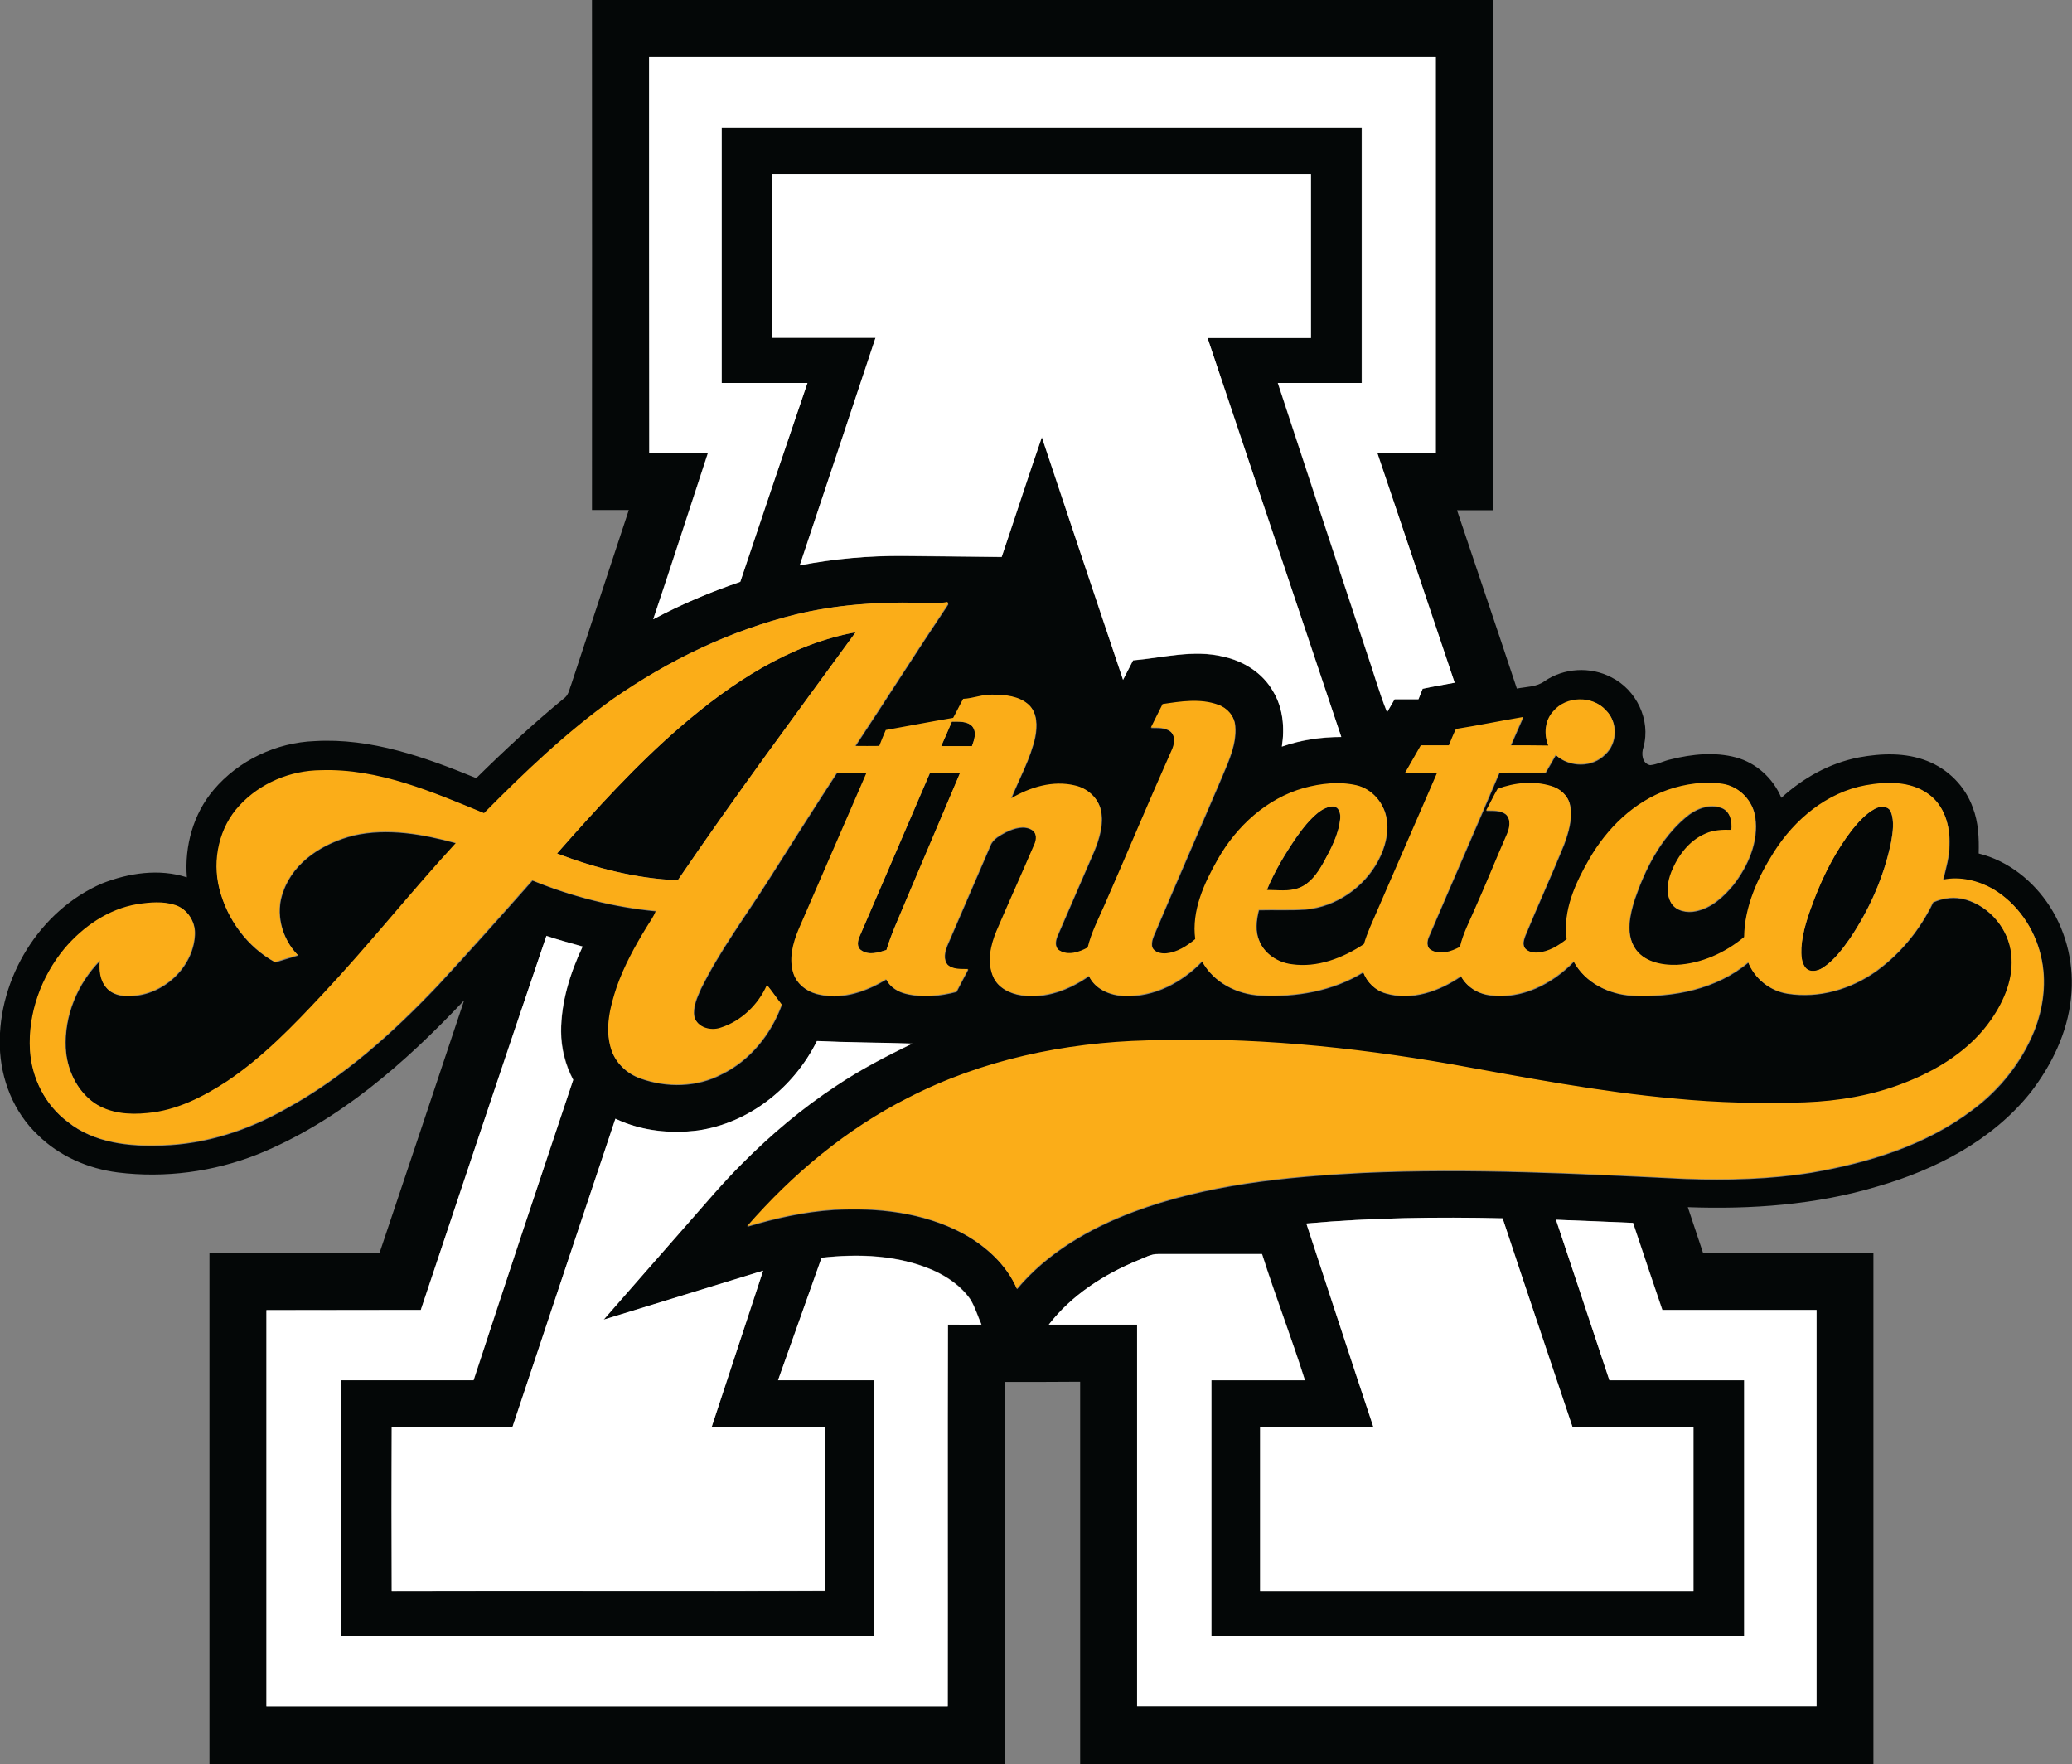
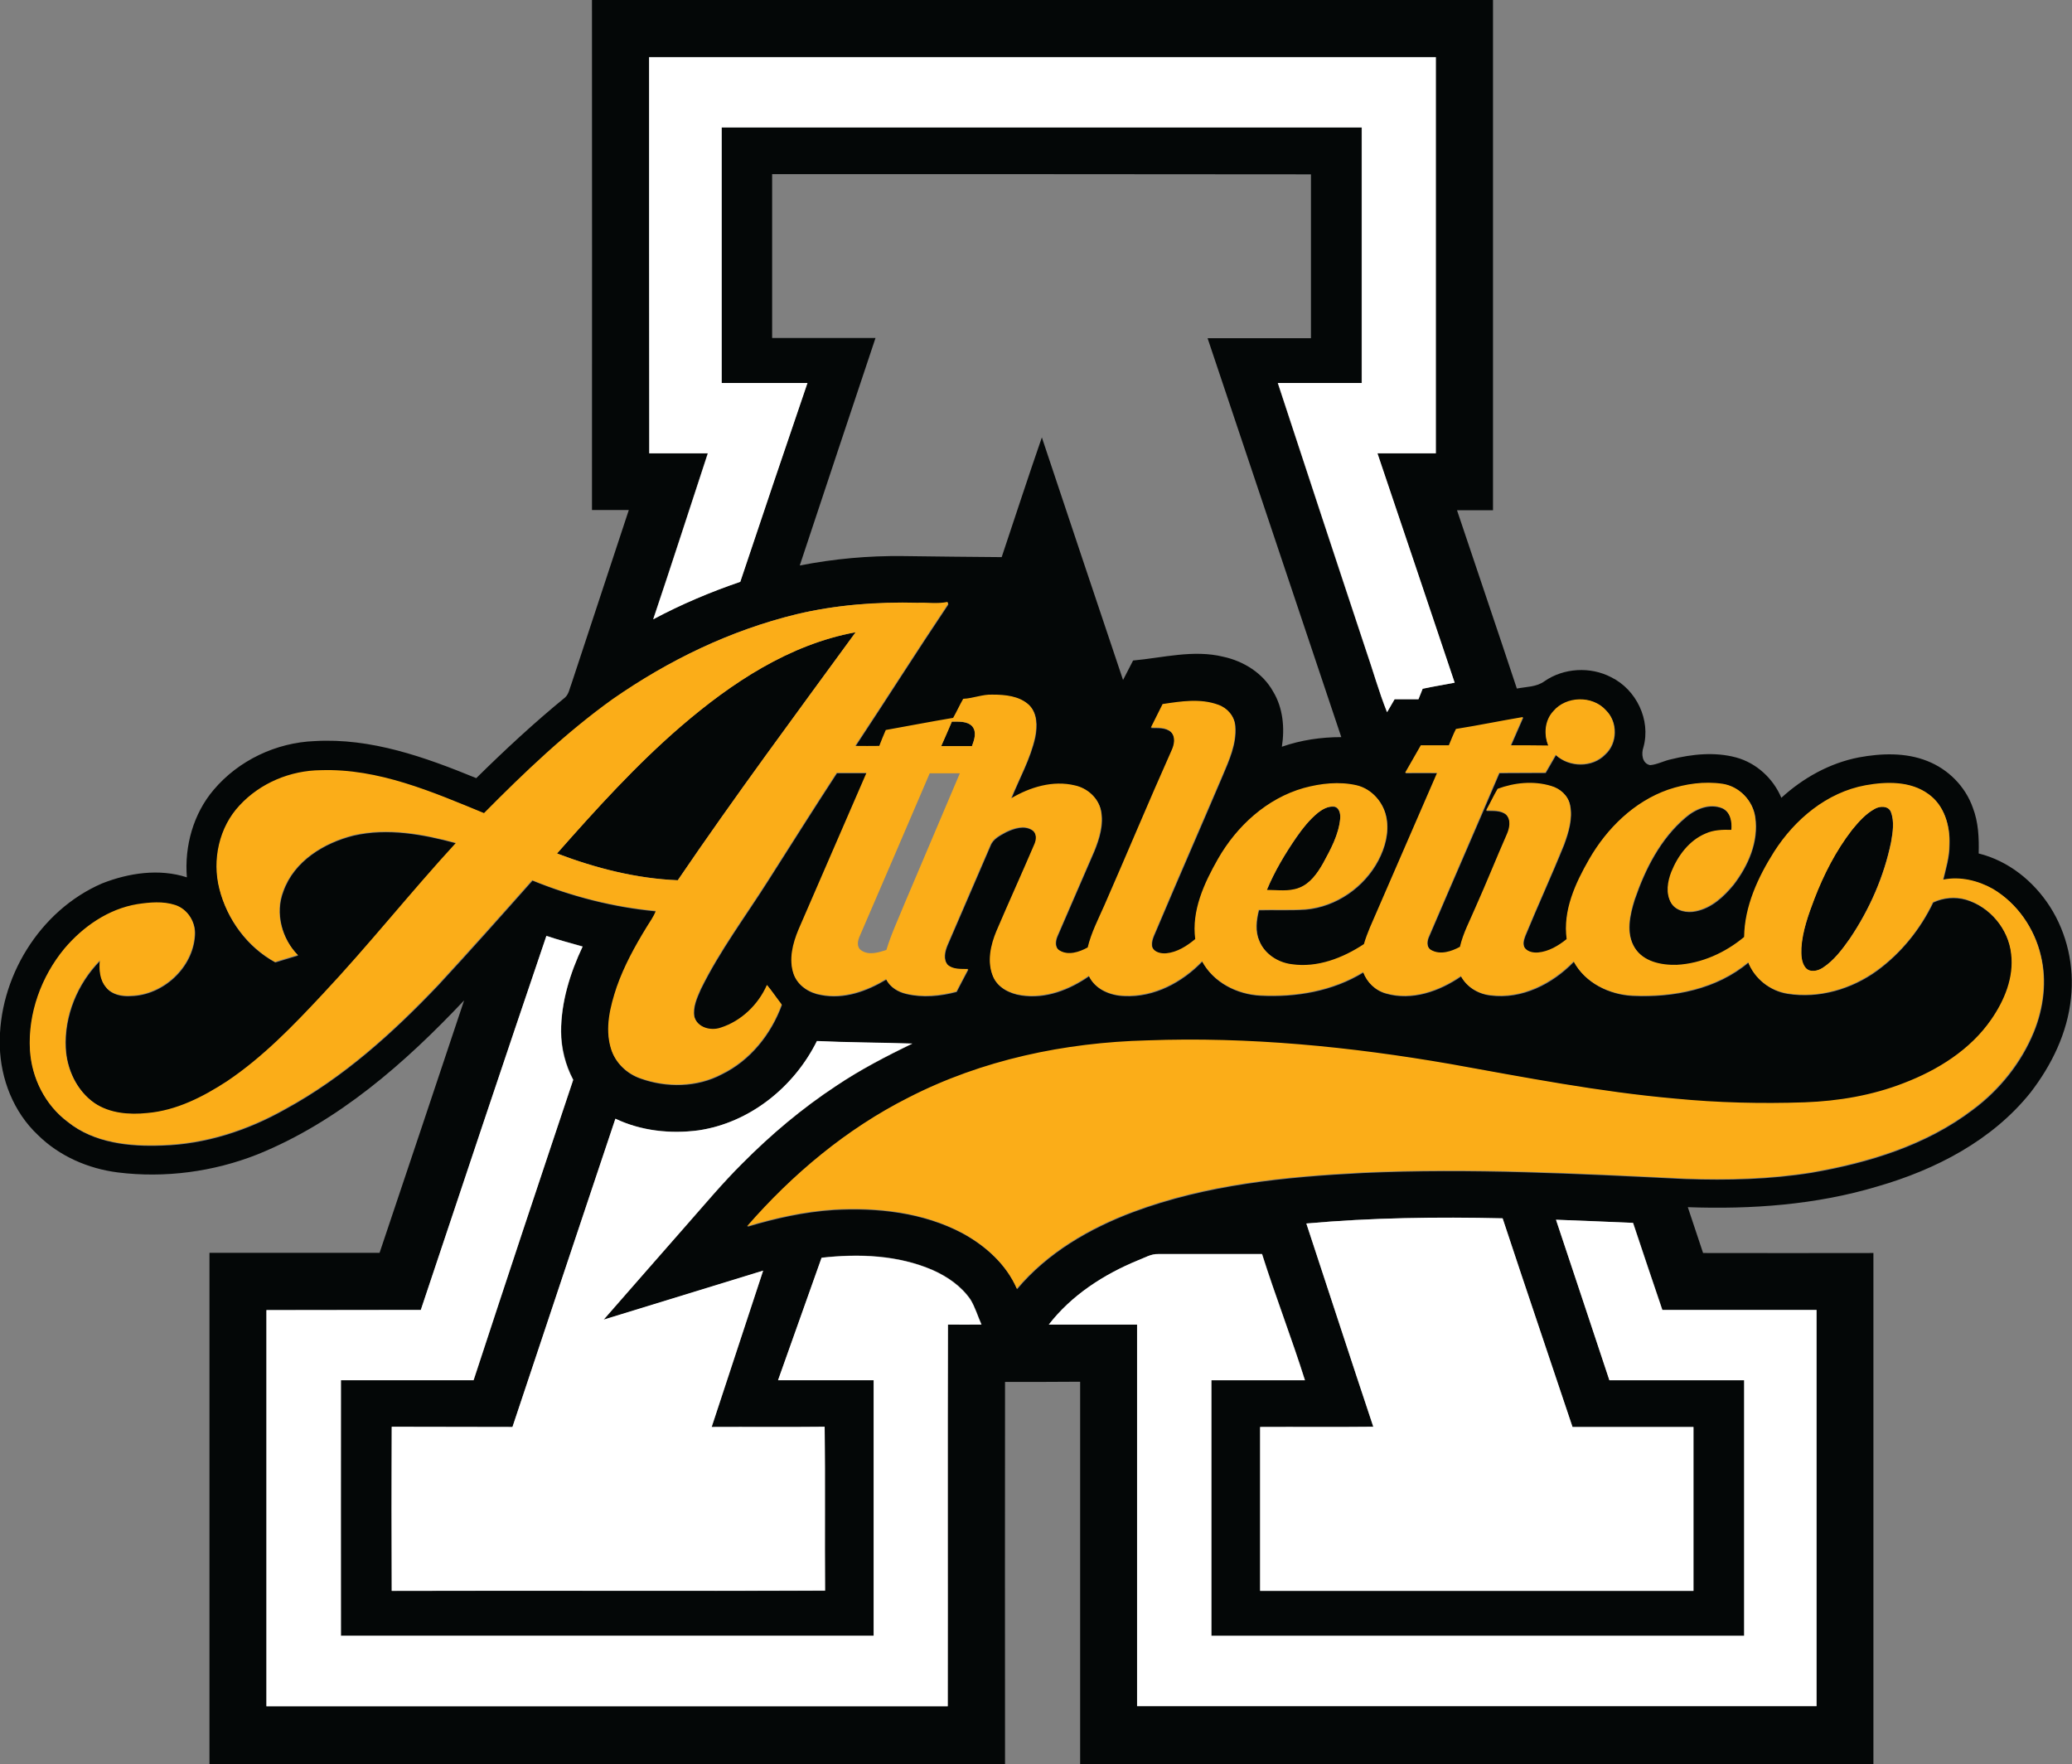
<svg xmlns="http://www.w3.org/2000/svg" version="1.1" id="Layer_1" x="0px" y="0px" viewBox="198.4 -1.1 990.2 843" style="enable-background:new 198.4 -1.1 990.2 843;">
  <rect x="198.4" y="-1.1" width="990.2" height="843" fill="#808080" stroke="none" />
  <style type="text/css">
	.st0{fill:#040707;}
	.st1{fill:#FFFFFF;}
	.st2{fill:#FBAD18;}
</style>
  <g id="_x23_040707ff">
    <path class="st0" d="M481.3-1.1h430.6c0,81.3,0,162.6,0,243.8c-5.7,0-11.5,0-17.2,0c9.5,28.4,19.2,56.8,28.6,85.2&#13;&#10;  c4.5-0.9,9.4-0.7,13.2-3.5c9.2-6.4,22-7.1,31.9-1.9c12,5.9,19,20.4,15.4,33.4c-1.1,3.1-0.7,7.8,3.2,8.6c3.4-0.3,6.6-2.1,10-2.8&#13;&#10;  c10.1-2.5,20.9-3.6,31-0.9c9.7,2.6,17.8,10,21.7,19.3c10.4-9.5,23.1-16.6,37-19.3c10.8-2,22.4-2.4,32.7,1.7&#13;&#10;  c10,3.9,18.2,12.1,21.8,22.3c2.7,7,3,14.5,2.8,21.9c14.2,3.5,26.2,13.2,34,25.3c8.3,12.9,11.8,28.7,10.1,43.9&#13;&#10;  c-1.7,16.5-9.2,31.9-19.3,45c-18.3,22.9-45.4,36.9-73.2,44.9c-29.3,8.8-60.2,11-90.6,9.9c2.4,7.3,4.9,14.6,7.3,21.9&#13;&#10;  c27.1,0.1,54.3,0,81.4,0c0,81.4,0,162.9,0,244.3H714.6c0-60.9,0-121.9,0-182.8c-12,0.1-23.9,0.1-35.9,0.1&#13;&#10;  c-0.1,60.9,0,121.8,0,182.7H298.5c0-81.5,0-162.9,0-244.4c27.1,0,54.2,0,81.3,0c13.5-40.2,27-80.4,40.4-120.6&#13;&#10;  c-28.3,30-60.2,58-98.8,73.6c-21,8.3-44.2,11.4-66.7,8.6c-14.2-1.8-28-7.8-38.2-17.9c-11.6-10.9-17.8-26.7-18.2-42.5&#13;&#10;  c-0.8-32.4,19-64.8,48.9-77.7c12.7-5,27.3-7.2,40.5-2.9c-1.2-14.9,3.1-30.4,12.8-41.8c11.9-14.1,29.9-22.6,48.3-23.3&#13;&#10;  c26.9-1.6,52.8,7.7,77.2,17.7c13.6-13.4,27.6-26.4,42.4-38.5c1.9-1.7,2.2-4.4,3.1-6.6c9.1-27.7,18.3-55.3,27.4-83&#13;&#10;  c-5.9,0-11.8,0-17.6,0C481.4,161.4,481.3,80.2,481.3-1.1 M508.6,26.2c0,63.1,0,126.2,0,189.3c9.3,0,18.7,0,28,0&#13;&#10;  c-8.7,26.4-17.2,52.9-26.1,79.3c13.3-7.1,27.3-13.1,41.6-17.9c10.6-31.7,21.3-63.3,32.1-95c-13.7,0-27.4,0-41,0&#13;&#10;  c0-40.7,0-81.4,0-122.1c102,0,204,0,305.9,0c0,40.7,0,81.4,0,122.1c-13.4,0-26.7,0-40.1,0c13.9,42.3,27.8,84.7,41.9,127&#13;&#10;  c3.5,10,6.4,20.4,10.3,30.3c1.2-2.1,2.4-4.1,3.6-6.2c3.8,0,7.6,0,11.4,0c0.7-1.6,1.4-3.3,2-5c5.1-1.1,10.2-1.9,15.3-2.9&#13;&#10;  c-12.3-36.5-24.6-73.1-36.9-109.6c9.3,0,18.6,0,27.9,0c0-63.1,0-126.2,0-189.3C759.3,26.2,634,26.2,508.6,26.2 M567.4,82.1&#13;&#10;  c0,26.1,0,52.2,0,78.3c16.5,0,32.9,0,49.4,0c-12.1,36.2-24.2,72.5-36.2,108.7c16.3-3.2,32.8-4.7,49.4-4.5&#13;&#10;  c15.7,0.2,31.4,0.4,47.1,0.5c6.4-19.1,12.6-38.2,19.2-57.2c12.9,38.6,25.8,77.3,38.8,115.9c1.6-3.1,3.2-6.2,4.8-9.3&#13;&#10;  c14.3-1.3,28.8-5.3,43.1-1.8c9.7,2.1,18.9,7.8,23.8,16.6c4.8,7.9,5.6,17.5,4.2,26.4c9.1-3.2,18.8-4.6,28.4-4.6&#13;&#10;  c-21.3-63.5-42.6-127.1-63.9-190.6c16.5,0,33,0,49.4,0c0-26.1,0-52.2,0-78.3C739.1,82.1,653.2,82.1,567.4,82.1 M579,292.4&#13;&#10;  c-31.5,7.7-61.3,21.9-87.6,40.8c-22.3,16-42.2,35.1-61.5,54.5c-24.8-10.2-50.5-21.3-77.9-20.5c-14.5,0.1-29,6.1-38.9,16.8&#13;&#10;  c-9.8,10.4-13.2,26-9.7,39.8c3.6,14.6,13.3,27.8,26.6,35c3.6-1.1,7.3-2.2,10.9-3.3c-7.7-7.9-11.1-20.2-7-30.7&#13;&#10;  c5.1-14.4,19.4-23.1,33.6-26.6c16.2-3.7,33.1-0.6,49,3.7c-21.8,23.7-41.9,49-63.9,72.5c-14,15-28.4,29.9-45.5,41.4&#13;&#10;  c-11.5,7.5-24.2,14-38.1,15.2c-8.6,0.8-18,0.2-25.3-4.8c-8.5-6-13.3-16.2-13.8-26.4c-0.8-15.4,5.6-30.9,16.4-41.8&#13;&#10;  c-0.4,4.4,0,9.3,2.9,12.8c2.8,3.5,7.6,4.4,11.8,4.1c15.4-0.4,29.7-13.5,30.6-29c0.5-6.2-3.4-12.4-9.3-14.3&#13;&#10;  c-5.8-1.9-12.1-1.2-18.1-0.4c-13.8,2.2-25.9,10.7-34.8,21.2c-11.1,13.4-17.6,31-16.5,48.5c0.8,13.3,7.3,26.2,18,34.2&#13;&#10;  c12.6,10.1,29.5,11.8,45,11.2c20.8-0.6,41-7.2,59-17.4c27.7-15.1,51.3-36.4,72.9-59.1c15.3-16.5,30.2-33.3,45.1-50.1&#13;&#10;  c18.9,7.7,38.8,12.8,59.1,14.7c-1,2.9-3,5.4-4.6,8.1c-5.5,9-10.5,18.4-14.1,28.3c-3.1,9.3-5.7,19.5-2.8,29.2&#13;&#10;  c1.9,6.7,7.4,12,14,14.3c12.5,4.5,27,4.3,38.9-2c13.6-6.6,23.6-19.2,28.7-33.2c-2.4-3.1-4.6-6.3-7-9.3&#13;&#10;  c-4.1,9.4-12.3,17.3-22.1,20.4c-4.7,1.7-11.3-0.1-12.7-5.4c-0.8-4.6,1.3-9.1,3.1-13.2c9-18.3,21.3-34.7,32.2-51.9&#13;&#10;  c10.9-17.1,21.7-34.3,32.8-51.3c4.8,0,9.5,0,14.3,0c-10.8,25-21.7,49.9-32.5,74.9c-2.8,6.6-4.8,14.3-2.3,21.4&#13;&#10;  c2,5.4,7.4,8.8,12.9,9.7c10.9,2.2,21.9-1.8,31.2-7.4c1.8,3.7,5.6,6,9.6,6.9c7.9,1.9,16.2,1.1,24-1c1.9-3.6,3.7-7.2,5.6-10.7&#13;&#10;  c-3.3-0.2-7.2,0.3-9.8-2.1c-2.3-2.7-1.3-6.6-0.1-9.5c6.8-15.8,13.7-31.6,20.5-47.5c1.2-3.3,4.6-4.9,7.5-6.5&#13;&#10;  c3.8-1.8,8.7-3.4,12.5-0.9c2.3,1.6,2.1,4.8,1,7.1c-6,13.7-12.1,27.4-18,41.2c-2.8,6.7-4.6,14.6-1.7,21.6c2.2,5.4,8,8.2,13.5,9&#13;&#10;  c11.5,1.8,23-2.7,32.3-9.2c3,6.4,10.2,9.3,16.9,9.5c14.1,0.7,27.6-6.5,37.2-16.5c5.4,10.1,16.6,15.7,27.7,16.3&#13;&#10;  c17,0.9,34.7-2.1,49.3-11.1c1.8,4.8,5.8,8.7,10.8,10.1c12.4,3.6,25.6-1.1,35.9-8.2c2.8,5.2,8.2,8.4,14,9.1c15,2,29.7-5.5,39.9-16.1&#13;&#10;  c5.5,10.2,16.9,15.7,28.1,16.3c19.4,0.9,40.1-3.1,55.3-15.9c3.1,7.8,10.4,13.6,18.7,14.9c15,2.4,30.7-2.2,42.9-11.1&#13;&#10;  c11.4-8.4,20.6-19.8,26.7-32.5c4.9-2.3,10.5-2.8,15.7-1.3c11.5,3.4,20.4,14.1,21.7,26c1.4,11.3-3.2,22.3-9.5,31.4&#13;&#10;  c-10,14.5-25.6,24.2-41.8,30.4c-15.1,5.9-31.3,8.6-47.4,9.2c-20.7,0.7-41.4,0.3-62-1.8c-36-3.2-71.6-10.1-107.2-16.5&#13;&#10;  c-47.8-8.2-96.4-13.1-144.9-11.3c-39.4,1-79,9.3-114.3,27.4c-29.5,15-55.3,36.5-77,61.4c13.4-4,27.2-7.1,41.2-8&#13;&#10;  c21-1.2,42.9,1.2,61.7,11.2c11,6,20.9,14.9,26,26.6c14.5-17.3,34.5-28.9,55.5-36.8c35.1-13.1,72.7-16.8,109.9-18.7&#13;&#10;  c51.4-2.3,102.8,0.4,154.1,2.9c20.1,0.7,40.3,0.2,60.2-3c27.3-4.7,54.8-13.1,77.1-30.1c12.8-9.5,23.2-22.5,29.2-37.3&#13;&#10;  c4.6-11.4,6.2-24.2,3.3-36.2c-3-13-11.2-24.9-22.8-31.8c-7.2-4.1-15.8-6.1-23.9-4.4c1.3-5.5,3-11,3-16.7c0.4-8.9-2.4-18.8-9.9-24.2&#13;&#10;  c-8.6-6.4-20.1-6-30.1-4.2c-18.4,3.4-33.8,16.3-43.7,31.8c-7.7,12.3-14.1,26-14.3,40.7c-9,7.5-20.4,12.7-32.2,13.3&#13;&#10;  c-7.4,0.3-16-1.5-20.2-8.3c-4.3-7-2.3-15.8,0-23.1c5-14.6,12.3-29,24.2-39.1c4.7-4.1,11.5-7,17.6-4.5c4,1.8,4.9,6.6,4.5,10.5&#13;&#10;  c-4.2-0.1-8.5,0-12.4,1.8c-7.8,3.3-13.2,10.6-16.3,18.3c-1.8,4.6-2.7,10.1-0.2,14.6c2.3,4,7.6,4.9,11.8,4c7.5-1.5,13.3-6.9,18-12.6&#13;&#10;  c7-9.1,12.1-20.6,10.4-32.3c-1.1-7.9-7.6-14.7-15.5-15.8c-8.7-1.3-17.7,0-26,2.8c-16.3,5.7-29.3,18.5-37.8,33.3&#13;&#10;  c-6.6,11.5-12.6,24.5-10.7,38.1c-3.9,3.1-8.5,5.9-13.6,6.4c-2.3,0.2-4.9-0.3-6.4-2.1c-1.3-1.8-0.6-4.1,0.1-6&#13;&#10;  c6-14.6,12.6-28.9,18.5-43.5c2.2-6,4.2-12.6,2.9-19c-0.9-4.5-4.7-7.8-9-9c-8.3-2.5-17.4-1.6-25.5,1.4c-2,3.3-3.7,6.8-5.5,10.3&#13;&#10;  c3.2,0.1,6.9-0.3,9.5,1.9c2.5,2.5,1.7,6.5,0.4,9.5c-5.1,11.6-9.8,23.4-15,35c-2.6,6.2-5.9,12.2-7.4,18.8c-4.1,2.3-9.4,4-13.8,1.5&#13;&#10;  c-2.5-1.4-2.1-4.6-1-6.8c11.1-26,22.5-51.9,33.5-77.9c7.4-0.1,14.7,0,22.1-0.1c1.6-2.8,3.3-5.6,4.9-8.5c6.4,5.9,17.4,6.1,23.6-0.3&#13;&#10;  c5.9-5.3,6.1-15.5,0.4-21c-6.4-7.2-18.9-6.9-25.1,0.5c-4.1,4.3-4.7,11-2.4,16.4c-6-0.1-12,0-18-0.1c2-4.5,3.9-9,5.9-13.5&#13;&#10;  c-10.7,1.8-21.3,4-32,5.7c-1.3,2.5-2.3,5.2-3.4,7.8c-4.5,0-8.9,0-13.4,0c-2.5,4.4-5,8.7-7.5,13.1c5.1,0,10.2-0.1,15.3,0&#13;&#10;  c-10.7,24.6-21.4,49.2-32.1,73.9c-1.1,2.6-2.1,5.3-2.9,8c-10.1,6.7-22.3,11.5-34.5,9.6c-6.7-0.9-13.1-5-15.6-11.3&#13;&#10;  c-2-4.7-1.4-9.9-0.2-14.7c7.4-0.2,14.9,0.2,22.3-0.3c14.6-1.3,28-10.6,34.8-23.5c3.2-6.1,5.1-13.2,3.9-20.1&#13;&#10;  c-1.3-7.4-6.9-13.9-14.2-15.6c-8.3-1.9-17-0.9-25.2,1.3c-17.7,5-32.1,18.3-41.1,34c-6.5,11.6-12.5,24.5-10.8,38.2&#13;&#10;  c-4,3.3-8.6,6.3-13.9,6.8c-2.5,0.2-5.6-0.5-6.7-2.9c-0.9-3.2,1.1-6.2,2.2-9.1c10.3-24.3,20.9-48.5,31.2-72.7&#13;&#10;  c3.2-7.6,6.9-15.6,6.2-24c-0.3-4.7-3.8-8.6-8.1-10.1c-8.5-3.1-17.8-1.6-26.5-0.3c-1.9,3.7-3.8,7.5-5.6,11.2c3.2,0.1,6.9-0.3,9.5,2&#13;&#10;  c2.4,2.4,1.6,6.1,0.4,8.9c-10.9,24.5-21.2,49.4-32.1,74c-2.9,6.7-6.3,13.1-8,20.2c-4,2.2-9.3,4-13.5,1.4c-2.5-1.5-2-4.9-1-7.1&#13;&#10;  c5.8-13.5,11.7-26.9,17.5-40.4c2.5-6.1,4.6-12.9,3.2-19.6c-1.3-5.9-6.4-10.4-12.2-11.7c-10.6-2.6-21.6,0.8-30.7,6.2&#13;&#10;  c3.9-9.8,9.2-19.1,11.5-29.5c1-5.2,1.1-11.4-3-15.3c-4.6-4.2-11.3-4.8-17.3-4.8c-4.8-0.2-9.3,1.8-14,2c-1.7,3-3.2,6.1-4.8,9.1&#13;&#10;  c-10.8,1.8-21.5,3.9-32.2,5.8c-1.1,2.5-2.2,5-3.1,7.6c-3.9,0.1-7.7,0-11.6,0c14.9-22.5,29.3-45.3,44.4-67.8c0-0.3-0.2-0.8-0.2-1&#13;&#10;  c-4.7,1-9.6,0.2-14.3,0.4C617.5,286.4,598,287.9,579,292.4 M399.5,624.8c-24.6,0.1-49.1,0-73.7,0c0,63.1,0,126.2,0,189.3&#13;&#10;  c108.5,0,217.1,0,325.6,0c0.1-60.8-0.1-121.6,0.1-182.4c5.3,0.1,10.7,0,16,0c-1.8-4-3-8.2-5.3-12c-4.4-6.4-11-10.9-18-14&#13;&#10;  c-16.6-7.2-35.3-7.9-53.1-5.9c-6.9,19.5-13.9,39-20.8,58.5c15.2,0,30.5,0,45.7,0c0,40.7,0,81.4,0,122.1c-84.9,0-169.7,0-254.6,0&#13;&#10;  c0-40.7,0-81.4,0-122.1c21.1,0,42.3,0,63.4,0c15.7-47.9,31.5-95.8,47.6-143.5c-3.7-7.1-5.7-15-5.8-23.1c0-14.1,4.3-27.9,10.3-40.6&#13;&#10;  c-5.8-1.6-11.6-3.1-17.3-5.1C439.3,505.6,419.4,565.2,399.5,624.8 M532.2,539c-13.4,1.7-27.4,0.2-39.7-5.5&#13;&#10;  c-16.5,49-32.7,98.2-49.2,147.3c-19.2,0-38.5,0.1-57.7-0.1c-0.2,26.1-0.1,52.3,0,78.4c69-0.2,138.1,0.1,207.1-0.1&#13;&#10;  c-0.2-26.1,0.2-52.2-0.2-78.3c-18,0.2-36,0-54,0.1c8.2-24.9,16.4-49.8,24.6-74.7c-25.4,7.8-50.8,15.6-76.2,23.4&#13;&#10;  c13.1-15.1,26.3-30.1,39.5-45.1c8.8-9.9,17.3-20.1,26.7-29.5c13.7-13.8,28.7-26.4,44.9-37.1c11.5-7.7,23.9-14.1,36.4-20.2&#13;&#10;  c-15.2-0.5-30.4-0.5-45.6-1.2C577.9,518.3,556.6,535.4,532.2,539 M822.7,583.5c10.7,32.4,21.2,64.8,32,97.2&#13;&#10;  c-18,0.2-36.1,0-54.1,0.1c0,26.1,0,52.2,0,78.3c69,0,138.1,0,207.1,0c0-26.1,0-52.2,0-78.3c-19.3,0-38.6,0-57.8,0&#13;&#10;  c-11.1-33.3-22.4-66.5-33.4-99.7C885.3,580.3,853.9,580.7,822.7,583.5 M942,581.7c8.5,25.6,17.1,51.1,25.6,76.7&#13;&#10;  c21.5,0,42.9,0,64.4,0c0,40.7,0,81.4,0,122.1c-84.9,0-169.7,0-254.6,0c0-40.7,0-81.4,0-122.1c14.9,0,29.8,0,44.7,0&#13;&#10;  c-6.4-20.2-14.1-40-20.5-60.3c-16.5,0-33.1,0-49.6,0c-3.5-0.2-6.5,1.8-9.7,3c-16.3,6.7-31.7,16.6-42.6,30.7c14.1,0,28.2,0,42.2,0&#13;&#10;  c0,60.8,0,121.6,0,182.3c108.2,0,216.4,0,324.7,0c0-63.1,0-126.2,0-189.3c-24.6,0-49.1,0-73.7,0c-4.7-13.9-9.4-27.7-14-41.6&#13;&#10;  C966.5,582.7,954.3,582.2,942,581.7z" />
    <path class="st0" d="M524,345.8c24-20.6,51.6-39,83.3-44.8c-28.6,39.3-57.6,78.3-85,118.5c-19.8-0.8-39.2-5.7-57.7-12.8&#13;&#10;  C483.4,385.4,502.5,364.3,524,345.8z" />
    <path class="st0" d="M653.3,343.7c3.3,0.1,7.2-0.3,9.7,2.2c2.4,2.8,1,6.5-0.1,9.5c-4.9,0-9.8,0-14.7,0&#13;&#10;  C649.9,351.5,651.6,347.6,653.3,343.7z" />
-     <path class="st0" d="M609.3,446.1c11.2-25.9,22.3-51.8,33.5-77.7c4.8,0,9.6,0,14.4,0c-8.8,20.7-17.6,41.5-26.4,62.2&#13;&#10;  c-3.1,7.3-6.5,14.5-8.7,22.2c-3.8,1.3-8.4,2.7-12,0.2C607.6,451.5,608.3,448.3,609.3,446.1z" />
    <path class="st0" d="M828.3,387.2c2.1-1.7,4.8-3.1,7.7-2.8c2.5,0.5,3,3.5,2.9,5.6c-0.7,7.8-4.6,14.9-8.3,21.7&#13;&#10;  c-2.7,4.7-6.1,9.6-11.4,11.6c-4.9,1.9-10.3,0.9-15.4,1c3.7-9,8.7-17.3,14.2-25.3C821,394.6,824.3,390.5,828.3,387.2z" />
    <path class="st0" d="M1094.3,385.4c2.4-1.5,6.5-1.6,7.7,1.5c1.8,4.6,0.9,9.7,0.1,14.4c-3.4,16.5-10.3,32.1-19.7,46.1&#13;&#10;  c-3.6,5.2-7.6,10.5-13,14c-2.4,1.5-6,2.4-8.1,0.1c-2.2-2.7-2.2-6.4-2.1-9.6c0.6-8.1,3.4-15.8,6.2-23.4c4.5-11.7,10.3-23.1,18-33&#13;&#10;  C1086.6,391.6,1090,387.8,1094.3,385.4z" />
  </g>
  <g id="_x23_ffffffff">
    <path class="st1" d="M508.6,26.2c125.3,0,250.6,0,376,0c0,63.1,0,126.2,0,189.3c-9.3,0-18.6,0-27.9,0&#13;&#10;  c12.3,36.5,24.7,73.1,36.9,109.6c-5.1,1-10.3,1.8-15.3,2.9c-0.7,1.7-1.3,3.3-2,5c-3.8,0-7.6,0-11.4,0c-1.2,2-2.4,4.1-3.6,6.2&#13;&#10;  c-4-9.9-6.8-20.2-10.3-30.3c-14-42.3-28-84.6-41.9-127c13.4,0,26.7,0,40.1,0c0-40.7,0-81.4,0-122.1c-102,0-203.9,0-305.9,0&#13;&#10;  c0,40.7,0,81.4,0,122.1c13.7,0,27.4,0,41,0c-10.8,31.6-21.5,63.3-32.1,95c-14.3,4.9-28.3,10.8-41.6,17.9&#13;&#10;  c8.9-26.4,17.4-52.9,26.1-79.3c-9.3,0-18.7,0-28,0C508.6,152.4,508.6,89.3,508.6,26.2z" />
-     <path class="st1" d="M567.4,82.1c85.8,0,171.7,0,257.5,0c0,26.1,0,52.2,0,78.3c-16.5,0-32.9,0-49.4,0&#13;&#10;  c21.3,63.5,42.6,127,63.9,190.6c-9.6,0-19.3,1.4-28.4,4.6c1.4-8.9,0.6-18.5-4.2-26.4c-5-8.8-14.1-14.5-23.8-16.6&#13;&#10;  c-14.3-3.5-28.8,0.6-43.1,1.8c-1.6,3.1-3.2,6.2-4.8,9.3c-13-38.6-25.9-77.2-38.8-115.9c-6.6,19-12.7,38.1-19.2,57.2&#13;&#10;  c-15.7-0.2-31.4-0.4-47.1-0.5c-16.6-0.1-33.1,1.4-49.4,4.5c12.1-36.2,24.2-72.5,36.2-108.7c-16.5,0-33,0-49.4,0&#13;&#10;  C567.4,134.3,567.4,108.2,567.4,82.1z" />
    <path class="st1" d="M399.5,624.8c19.9-59.6,39.8-119.2,60-178.7c5.7,1.9,11.5,3.4,17.3,5.1c-6,12.7-10.3,26.5-10.3,40.6&#13;&#10;  c0,8,2,16,5.8,23.1c-16,47.8-31.9,95.6-47.6,143.5c-21.1,0-42.3,0-63.4,0c-0.1,40.7,0,81.4,0,122.1c84.9,0,169.7,0,254.6,0&#13;&#10;  c0-40.7,0-81.4,0-122.1c-15.2,0-30.5,0-45.7,0c6.9-19.5,13.9-39,20.8-58.5c17.8-2,36.5-1.3,53.1,5.9c7,3.1,13.6,7.7,18,14&#13;&#10;  c2.3,3.7,3.5,8,5.3,12c-5.3,0-10.7,0.1-16,0c-0.2,60.8,0,121.6-0.1,182.4c-108.5,0-217.1,0-325.6,0c0-63.1,0-126.2,0-189.3&#13;&#10;  C350.4,624.8,375,624.9,399.5,624.8z" />
    <path class="st1" d="M532.2,539c24.5-3.6,45.7-20.7,56.6-42.7c15.2,0.7,30.4,0.7,45.6,1.2c-12.5,6-24.8,12.4-36.4,20.2&#13;&#10;  c-16.3,10.7-31.2,23.3-44.9,37.1c-9.4,9.3-17.9,19.5-26.7,29.5c-13.1,15-26.3,30-39.5,45.1c25.4-7.8,50.8-15.6,76.2-23.4&#13;&#10;  c-8.2,24.9-16.4,49.8-24.6,74.7c18-0.1,36,0.1,54-0.1c0.3,26.1,0,52.2,0.2,78.3c-69,0.2-138.1,0-207.1,0.1&#13;&#10;  c-0.1-26.1-0.1-52.3,0-78.4c19.2,0.1,38.5,0,57.7,0.1c16.4-49.1,32.7-98.2,49.2-147.3C504.8,539.3,518.8,540.8,532.2,539z" />
    <path class="st1" d="M822.7,583.5c31.2-2.8,62.5-3.2,93.8-2.5c11,33.3,22.3,66.5,33.4,99.7c19.3,0,38.5,0,57.8,0&#13;&#10;  c0,26.1,0,52.2,0,78.3c-69,0-138.1,0-207.1,0c0-26.1,0-52.2,0-78.3c18-0.1,36.1,0.1,54.1-0.1C843.9,648.3,833.4,615.9,822.7,583.5z" />
    <path class="st1" d="M942,581.7c12.3,0.4,24.5,1,36.8,1.5c4.6,13.9,9.3,27.7,14,41.6c24.6,0,49.1,0,73.7,0c0,63.1,0,126.2,0,189.3&#13;&#10;  c-108.2,0-216.4,0-324.7,0c0-60.8,0-121.6,0-182.3c-14.1,0-28.2,0-42.2,0c10.9-14.1,26.3-24,42.6-30.7c3.2-1.2,6.2-3.1,9.7-3&#13;&#10;  c16.5,0,33.1,0,49.6,0c6.4,20.2,14.1,40,20.5,60.3c-14.9,0-29.8,0-44.7,0c0,40.7,0,81.4,0,122.1c84.9,0,169.7,0,254.6,0&#13;&#10;  c0-40.7,0-81.4,0-122.1c-21.5,0-42.9,0-64.4,0C959.1,632.9,950.5,607.3,942,581.7z" />
  </g>
  <g id="_x23_fbad18ff">
    <path class="st2" d="M579,292.4c18.9-4.5,38.5-6,57.9-5.5c4.8-0.2,9.6,0.6,14.3-0.4c0,0.3,0.2,0.8,0.2,1&#13;&#10;  c-15,22.4-29.5,45.3-44.4,67.8c3.9,0,7.7,0.1,11.6,0c1-2.6,2-5.1,3.1-7.6c10.7-1.9,21.4-4,32.2-5.8c1.7-3,3.1-6.1,4.8-9.1&#13;&#10;  c4.8-0.2,9.2-2.2,14-2c6,0,12.7,0.6,17.3,4.8c4.1,3.9,4,10.2,3,15.3c-2.2,10.4-7.5,19.7-11.5,29.5c9.1-5.4,20.1-8.8,30.7-6.2&#13;&#10;  c5.8,1.3,10.9,5.8,12.2,11.7c1.4,6.7-0.7,13.4-3.2,19.6c-5.8,13.5-11.7,26.9-17.5,40.4c-1,2.3-1.5,5.6,1,7.1&#13;&#10;  c4.2,2.6,9.5,0.8,13.5-1.4c1.7-7.1,5.1-13.6,8-20.2c10.8-24.6,21.1-49.4,32.1-74c1.3-2.8,2-6.5-0.4-8.9c-2.6-2.3-6.3-1.9-9.5-2&#13;&#10;  c1.9-3.7,3.7-7.5,5.6-11.2c8.7-1.3,18-2.8,26.5,0.3c4.4,1.5,7.8,5.4,8.1,10.1c0.7,8.5-3,16.4-6.2,24c-10.4,24.3-21,48.4-31.2,72.7&#13;&#10;  c-1.1,2.9-3.1,5.9-2.2,9.1c1.1,2.4,4.2,3.1,6.7,2.9c5.3-0.5,9.9-3.5,13.9-6.8c-1.8-13.6,4.2-26.6,10.8-38.2c9-15.8,23.4-29,41.1-34&#13;&#10;  c8.1-2.2,16.9-3.2,25.2-1.3c7.3,1.7,13,8.3,14.2,15.6c1.3,6.9-0.7,14-3.9,20.1c-6.8,12.9-20.2,22.2-34.8,23.5&#13;&#10;  c-7.4,0.5-14.9,0.1-22.3,0.3c-1.2,4.8-1.9,10,0.2,14.7c2.6,6.4,9,10.5,15.6,11.3c12.3,1.8,24.5-3,34.5-9.6c0.8-2.7,1.8-5.4,2.9-8&#13;&#10;  c10.7-24.6,21.4-49.2,32.1-73.9c-5.1,0-10.2,0-15.3,0c2.5-4.4,5-8.7,7.5-13.1c4.5,0,8.9,0,13.4,0c1.1-2.6,2.1-5.3,3.4-7.8&#13;&#10;  c10.7-1.7,21.3-3.9,32-5.7c-2,4.5-4,9-5.9,13.5c6,0,12,0,18,0.1c-2.2-5.4-1.7-12,2.4-16.4c6.1-7.3,18.7-7.6,25.1-0.5&#13;&#10;  c5.7,5.6,5.5,15.7-0.4,21c-6.2,6.4-17.2,6.2-23.6,0.3c-1.6,2.8-3.3,5.6-4.9,8.5c-7.4,0.1-14.7-0.1-22.1,0.1&#13;&#10;  c-11.1,26-22.4,51.9-33.5,77.9c-1,2.2-1.5,5.4,1,6.8c4.4,2.5,9.7,0.7,13.8-1.5c1.5-6.6,4.8-12.6,7.4-18.8c5.2-11.6,9.9-23.4,15-35&#13;&#10;  c1.3-2.9,2.1-6.9-0.4-9.5c-2.6-2.2-6.3-1.8-9.5-1.9c1.9-3.4,3.5-6.9,5.5-10.3c8.1-3,17.2-3.9,25.5-1.4c4.3,1.2,8.1,4.5,9,9&#13;&#10;  c1.4,6.5-0.7,13-2.9,19c-5.9,14.6-12.5,29-18.5,43.5c-0.7,1.9-1.4,4.2-0.1,6c1.5,1.8,4.1,2.3,6.4,2.1c5.1-0.5,9.6-3.2,13.6-6.4&#13;&#10;  c-1.9-13.6,4.1-26.6,10.7-38.1c8.5-14.8,21.5-27.6,37.8-33.3c8.3-2.8,17.3-4.1,26-2.8c7.9,1.2,14.4,7.9,15.5,15.8&#13;&#10;  c1.7,11.7-3.4,23.2-10.4,32.3c-4.7,5.6-10.5,11.1-18,12.6c-4.2,0.9-9.5,0-11.8-4c-2.5-4.5-1.6-10,0.2-14.6&#13;&#10;  c3.1-7.7,8.5-15,16.3-18.3c3.9-1.8,8.2-1.9,12.4-1.8c0.4-3.9-0.5-8.8-4.5-10.5c-6.1-2.5-12.9,0.4-17.6,4.5&#13;&#10;  c-11.9,10.1-19.2,24.6-24.2,39.1c-2.3,7.4-4.3,16.1,0,23.1c4.2,6.8,12.8,8.5,20.2,8.3c11.8-0.6,23.2-5.8,32.2-13.3&#13;&#10;  c0.2-14.7,6.6-28.5,14.3-40.7c9.9-15.5,25.2-28.4,43.7-31.8c10-1.8,21.5-2.1,30.1,4.2c7.6,5.4,10.4,15.2,9.9,24.2&#13;&#10;  c0,5.7-1.7,11.2-3,16.7c8.2-1.7,16.8,0.4,23.9,4.4c11.6,6.9,19.7,18.7,22.8,31.8c2.9,12,1.3,24.8-3.3,36.2&#13;&#10;  c-6.1,14.8-16.4,27.7-29.2,37.3c-22.3,17-49.8,25.3-77.1,30.1c-19.9,3.2-40.1,3.7-60.2,3c-51.3-2.5-102.7-5.2-154.1-2.9&#13;&#10;  c-37.1,1.9-74.8,5.5-109.9,18.7c-20.9,7.8-40.9,19.5-55.5,36.8c-5-11.7-15-20.6-26-26.6c-18.8-10-40.7-12.4-61.7-11.2&#13;&#10;  c-14,0.9-27.8,4-41.2,8c21.7-24.9,47.5-46.5,77-61.4c35.2-18.1,74.8-26.4,114.3-27.4c48.5-1.8,97.1,3,144.9,11.3&#13;&#10;  c35.6,6.4,71.1,13.3,107.2,16.5c20.6,2,41.3,2.5,62,1.8c16.2-0.6,32.3-3.3,47.4-9.2c16.2-6.2,31.8-15.9,41.8-30.4&#13;&#10;  c6.3-9.1,10.9-20.1,9.5-31.4c-1.3-12-10.3-22.6-21.7-26c-5.2-1.5-10.8-0.9-15.7,1.3c-6,12.8-15.2,24.2-26.7,32.5&#13;&#10;  c-12.2,8.9-27.8,13.6-42.9,11.1c-8.3-1.3-15.6-7-18.7-14.9c-15.2,12.8-35.9,16.8-55.3,15.9c-11.2-0.5-22.7-6.1-28.1-16.3&#13;&#10;  c-10.2,10.5-25,18.1-39.9,16.1c-5.8-0.6-11.2-3.9-14-9.1c-10.3,7.1-23.5,11.8-35.9,8.2c-5-1.3-9-5.2-10.8-10.1&#13;&#10;  c-14.6,9-32.3,12-49.3,11.1c-11.1-0.6-22.3-6.3-27.7-16.3c-9.6,10-23.1,17.1-37.2,16.5c-6.7-0.2-13.9-3.1-16.9-9.5&#13;&#10;  c-9.3,6.5-20.8,10.9-32.3,9.2c-5.5-0.8-11.3-3.6-13.5-9c-2.9-7-1.1-14.9,1.7-21.6c5.9-13.8,12.1-27.4,18-41.2&#13;&#10;  c1.1-2.3,1.4-5.5-1-7.1c-3.8-2.5-8.7-0.9-12.5,0.9c-2.9,1.6-6.3,3.2-7.5,6.5c-6.8,15.8-13.7,31.6-20.5,47.5&#13;&#10;  c-1.2,2.9-2.2,6.8,0.1,9.5c2.6,2.4,6.5,2,9.8,2.1c-1.9,3.6-3.8,7.2-5.6,10.7c-7.8,2-16.1,2.9-24,1c-4-0.9-7.7-3.2-9.6-6.9&#13;&#10;  c-9.3,5.6-20.3,9.5-31.2,7.4c-5.5-0.9-10.9-4.3-12.9-9.7c-2.5-7-0.5-14.7,2.3-21.4c10.8-25,21.7-49.9,32.5-74.9&#13;&#10;  c-4.8,0-9.5,0-14.3,0c-11.1,17-21.9,34.2-32.8,51.3c-10.9,17.2-23.2,33.6-32.2,51.9c-1.8,4.1-3.9,8.6-3.1,13.2&#13;&#10;  c1.4,5.3,7.9,7.1,12.7,5.4c9.8-3.1,18-11,22.1-20.4c2.5,3,4.6,6.2,7,9.3c-5.1,14-15.1,26.6-28.7,33.2c-11.9,6.3-26.4,6.5-38.9,2&#13;&#10;  c-6.5-2.3-12-7.5-14-14.3c-2.9-9.7-0.3-19.9,2.8-29.2c3.5-10,8.6-19.3,14.1-28.3c1.6-2.7,3.5-5.1,4.6-8.1&#13;&#10;  c-20.3-1.9-40.3-7-59.1-14.7c-14.9,16.8-29.9,33.6-45.1,50.1c-21.6,22.7-45.2,44.1-72.9,59.1c-18,10.2-38.3,16.8-59,17.4&#13;&#10;  c-15.5,0.6-32.5-1.1-45-11.2c-10.8-8-17.2-20.9-18-34.2c-1-17.5,5.4-35.1,16.5-48.5c8.9-10.5,21-18.9,34.8-21.2&#13;&#10;  c6-0.9,12.3-1.5,18.1,0.4c5.9,1.9,9.8,8.1,9.3,14.3c-0.9,15.5-15.2,28.6-30.6,29c-4.2,0.3-9.1-0.6-11.8-4.1&#13;&#10;  c-3-3.5-3.3-8.4-2.9-12.8c-10.8,11-17.2,26.4-16.4,41.8c0.5,10.2,5.3,20.5,13.8,26.4c7.4,5,16.7,5.7,25.3,4.8&#13;&#10;  c13.9-1.2,26.6-7.7,38.1-15.2c17.1-11.5,31.5-26.4,45.5-41.4c22.1-23.5,42.1-48.8,63.9-72.5c-15.8-4.3-32.7-7.4-49-3.7&#13;&#10;  c-14.2,3.6-28.4,12.3-33.6,26.6c-4.1,10.5-0.8,22.8,7,30.7c-3.6,1-7.3,2.1-10.9,3.3c-13.2-7.3-22.9-20.4-26.6-35&#13;&#10;  c-3.5-13.8-0.1-29.4,9.7-39.8c9.9-10.7,24.3-16.7,38.9-16.8c27.4-0.9,53.1,10.3,77.9,20.5c19.3-19.5,39.2-38.5,61.5-54.5&#13;&#10;  C517.8,314.4,547.5,300.1,579,292.4 M524,345.8c-21.5,18.5-40.6,39.6-59.4,60.9c18.5,7,37.9,12,57.7,12.8&#13;&#10;  c27.3-40.2,56.3-79.2,85-118.5C575.6,306.8,548,325.2,524,345.8 M653.3,343.7c-1.6,3.9-3.4,7.8-5.1,11.7c4.9,0,9.8,0,14.7,0&#13;&#10;  c1.1-3,2.4-6.7,0.1-9.5C660.5,343.3,656.5,343.7,653.3,343.7 M609.3,446.1c-1,2.1-1.7,5.3,0.7,6.9c3.6,2.5,8.2,1,12-0.2&#13;&#10;  c2.3-7.6,5.7-14.8,8.7-22.2c8.8-20.7,17.6-41.5,26.4-62.2c-4.8,0-9.6,0-14.4,0C631.6,394.3,620.5,420.2,609.3,446.1 M828.3,387.2&#13;&#10;  c-4.1,3.3-7.3,7.4-10.3,11.6c-5.5,8-10.5,16.4-14.2,25.3c5.1,0,10.5,0.9,15.4-1c5.3-2,8.7-6.9,11.4-11.6c3.7-6.8,7.6-13.8,8.3-21.7&#13;&#10;  c0.2-2.1-0.4-5.1-2.9-5.6C833.2,384,830.5,385.5,828.3,387.2 M1094.3,385.4c-4.4,2.4-7.7,6.2-10.8,10c-7.7,10-13.5,21.3-18,33&#13;&#10;  c-2.9,7.5-5.7,15.3-6.2,23.4c-0.1,3.3-0.1,7,2.1,9.6c2.2,2.3,5.8,1.4,8.1-0.1c5.4-3.5,9.3-8.8,13-14c9.4-13.9,16.3-29.6,19.7-46.1&#13;&#10;  c0.8-4.7,1.6-9.8-0.1-14.4C1100.8,383.8,1096.8,384,1094.3,385.4z" />
  </g>
</svg>